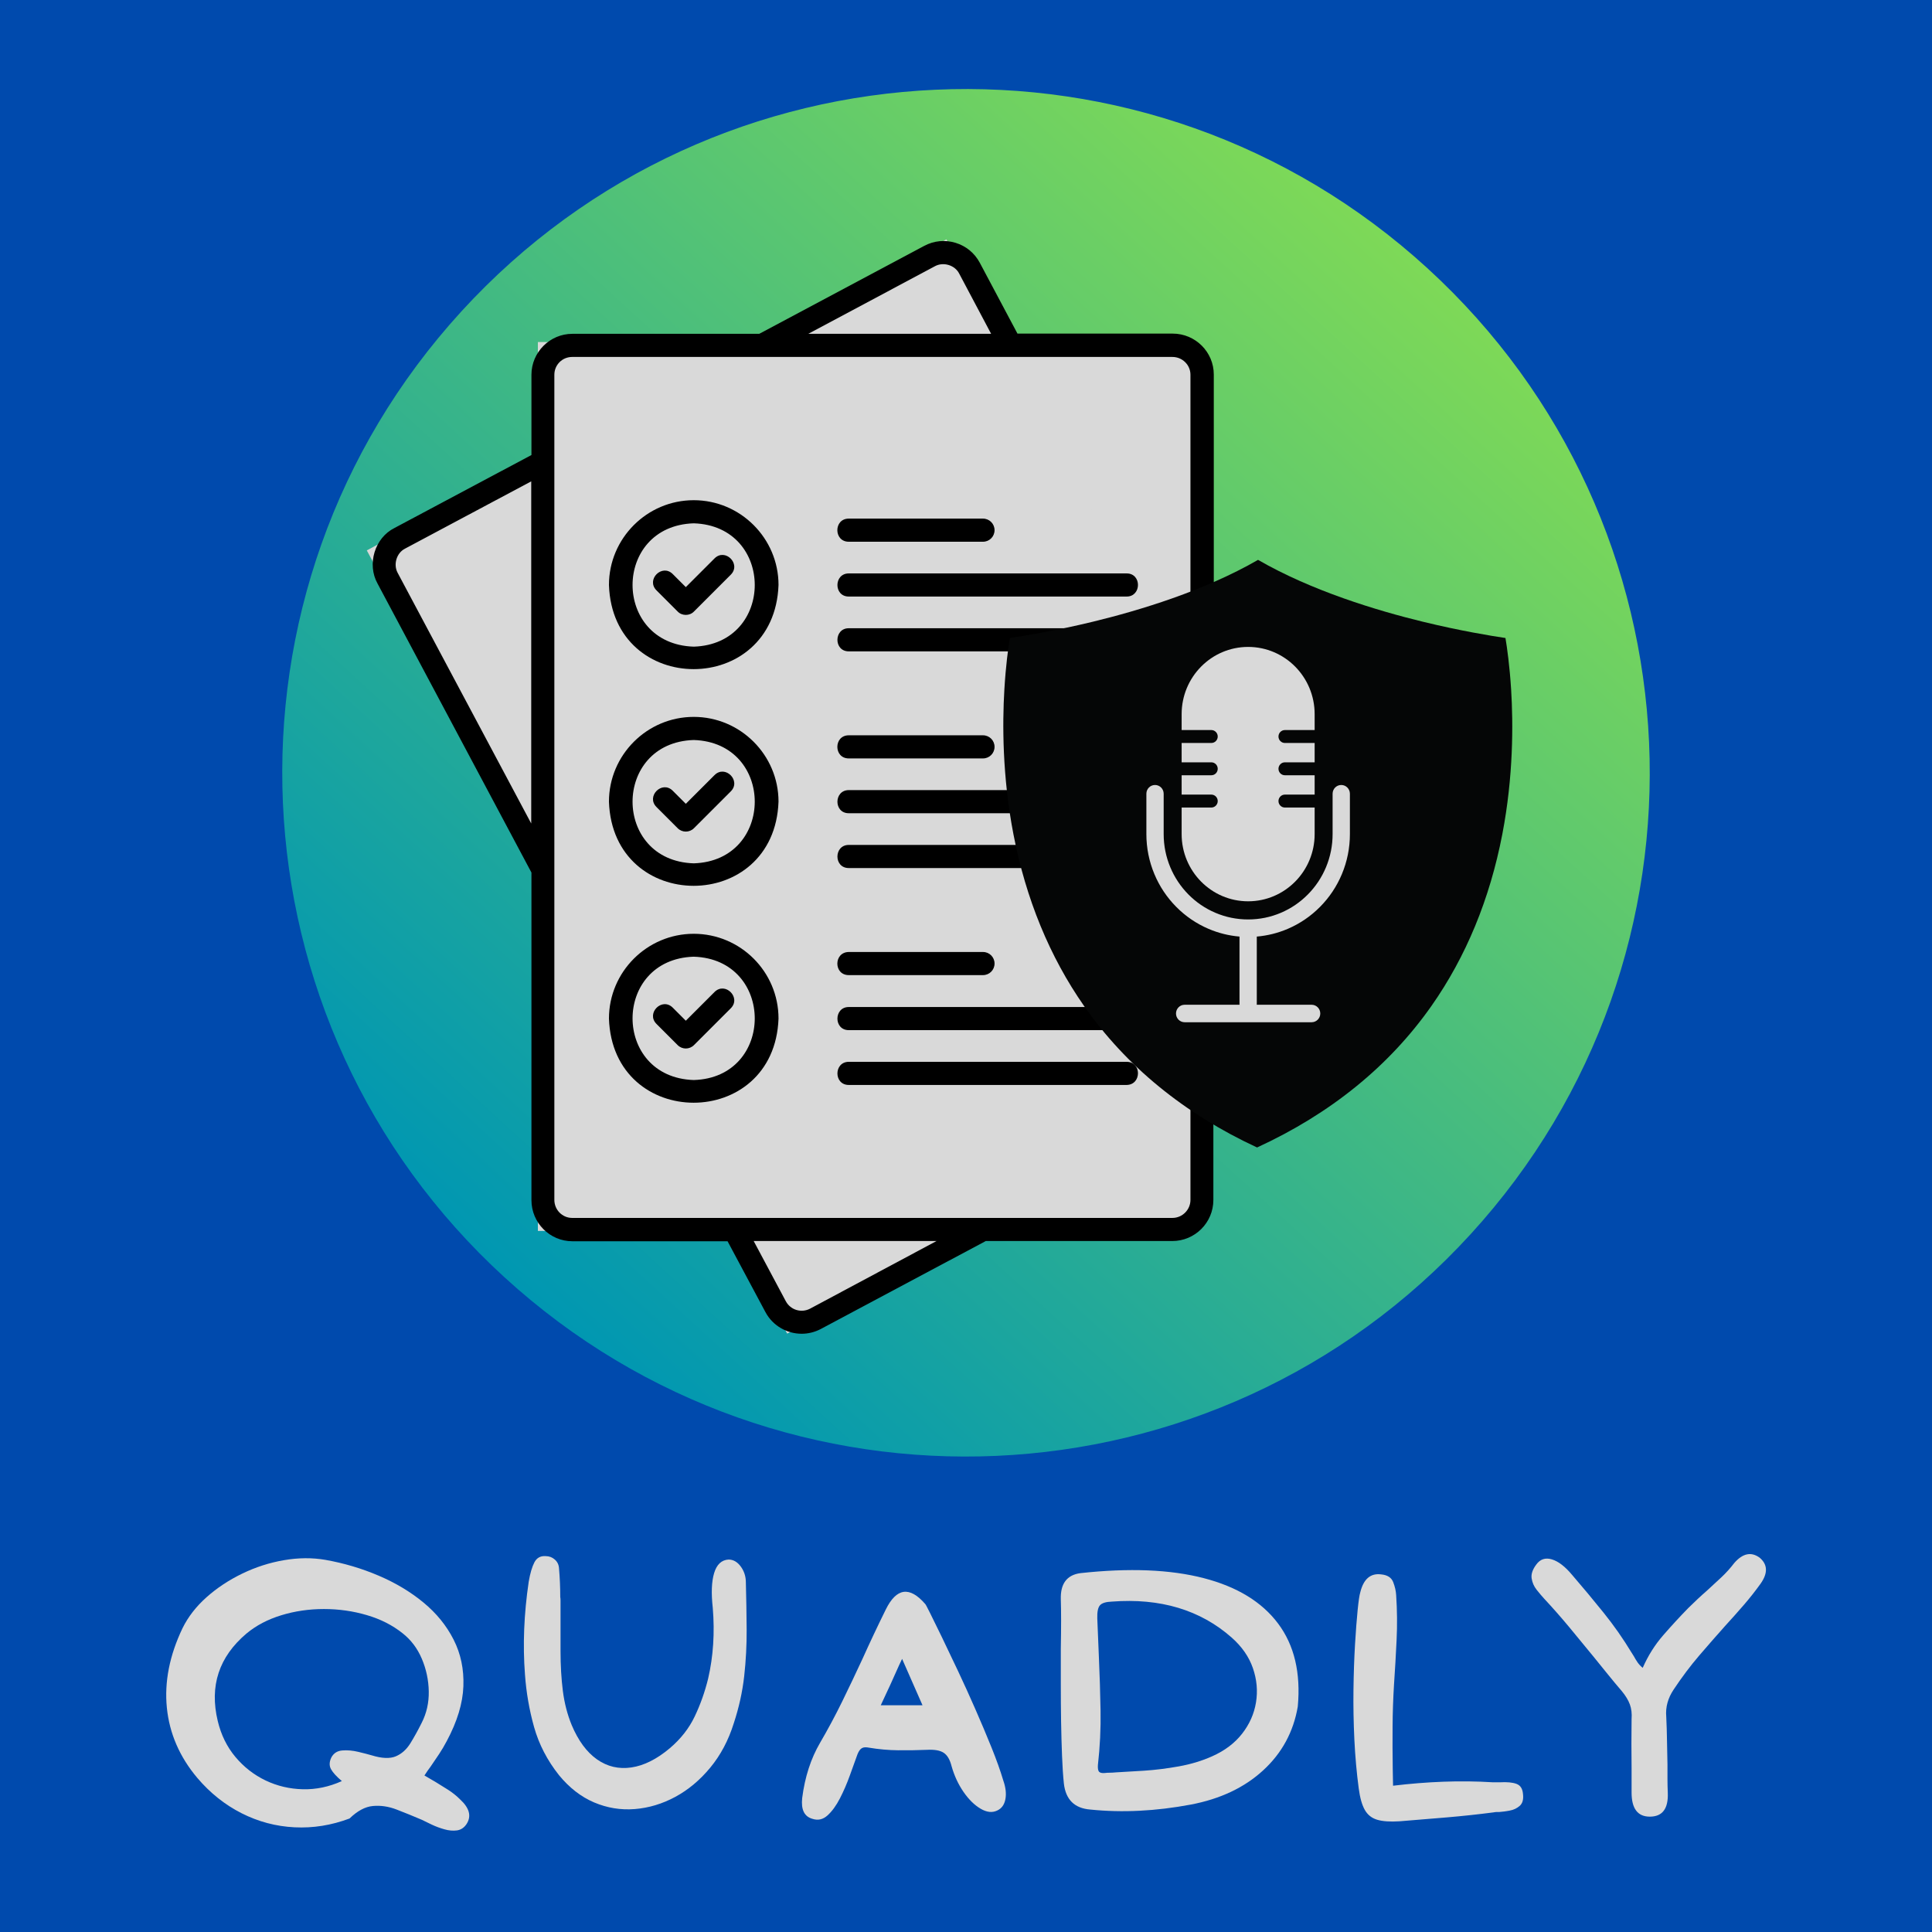
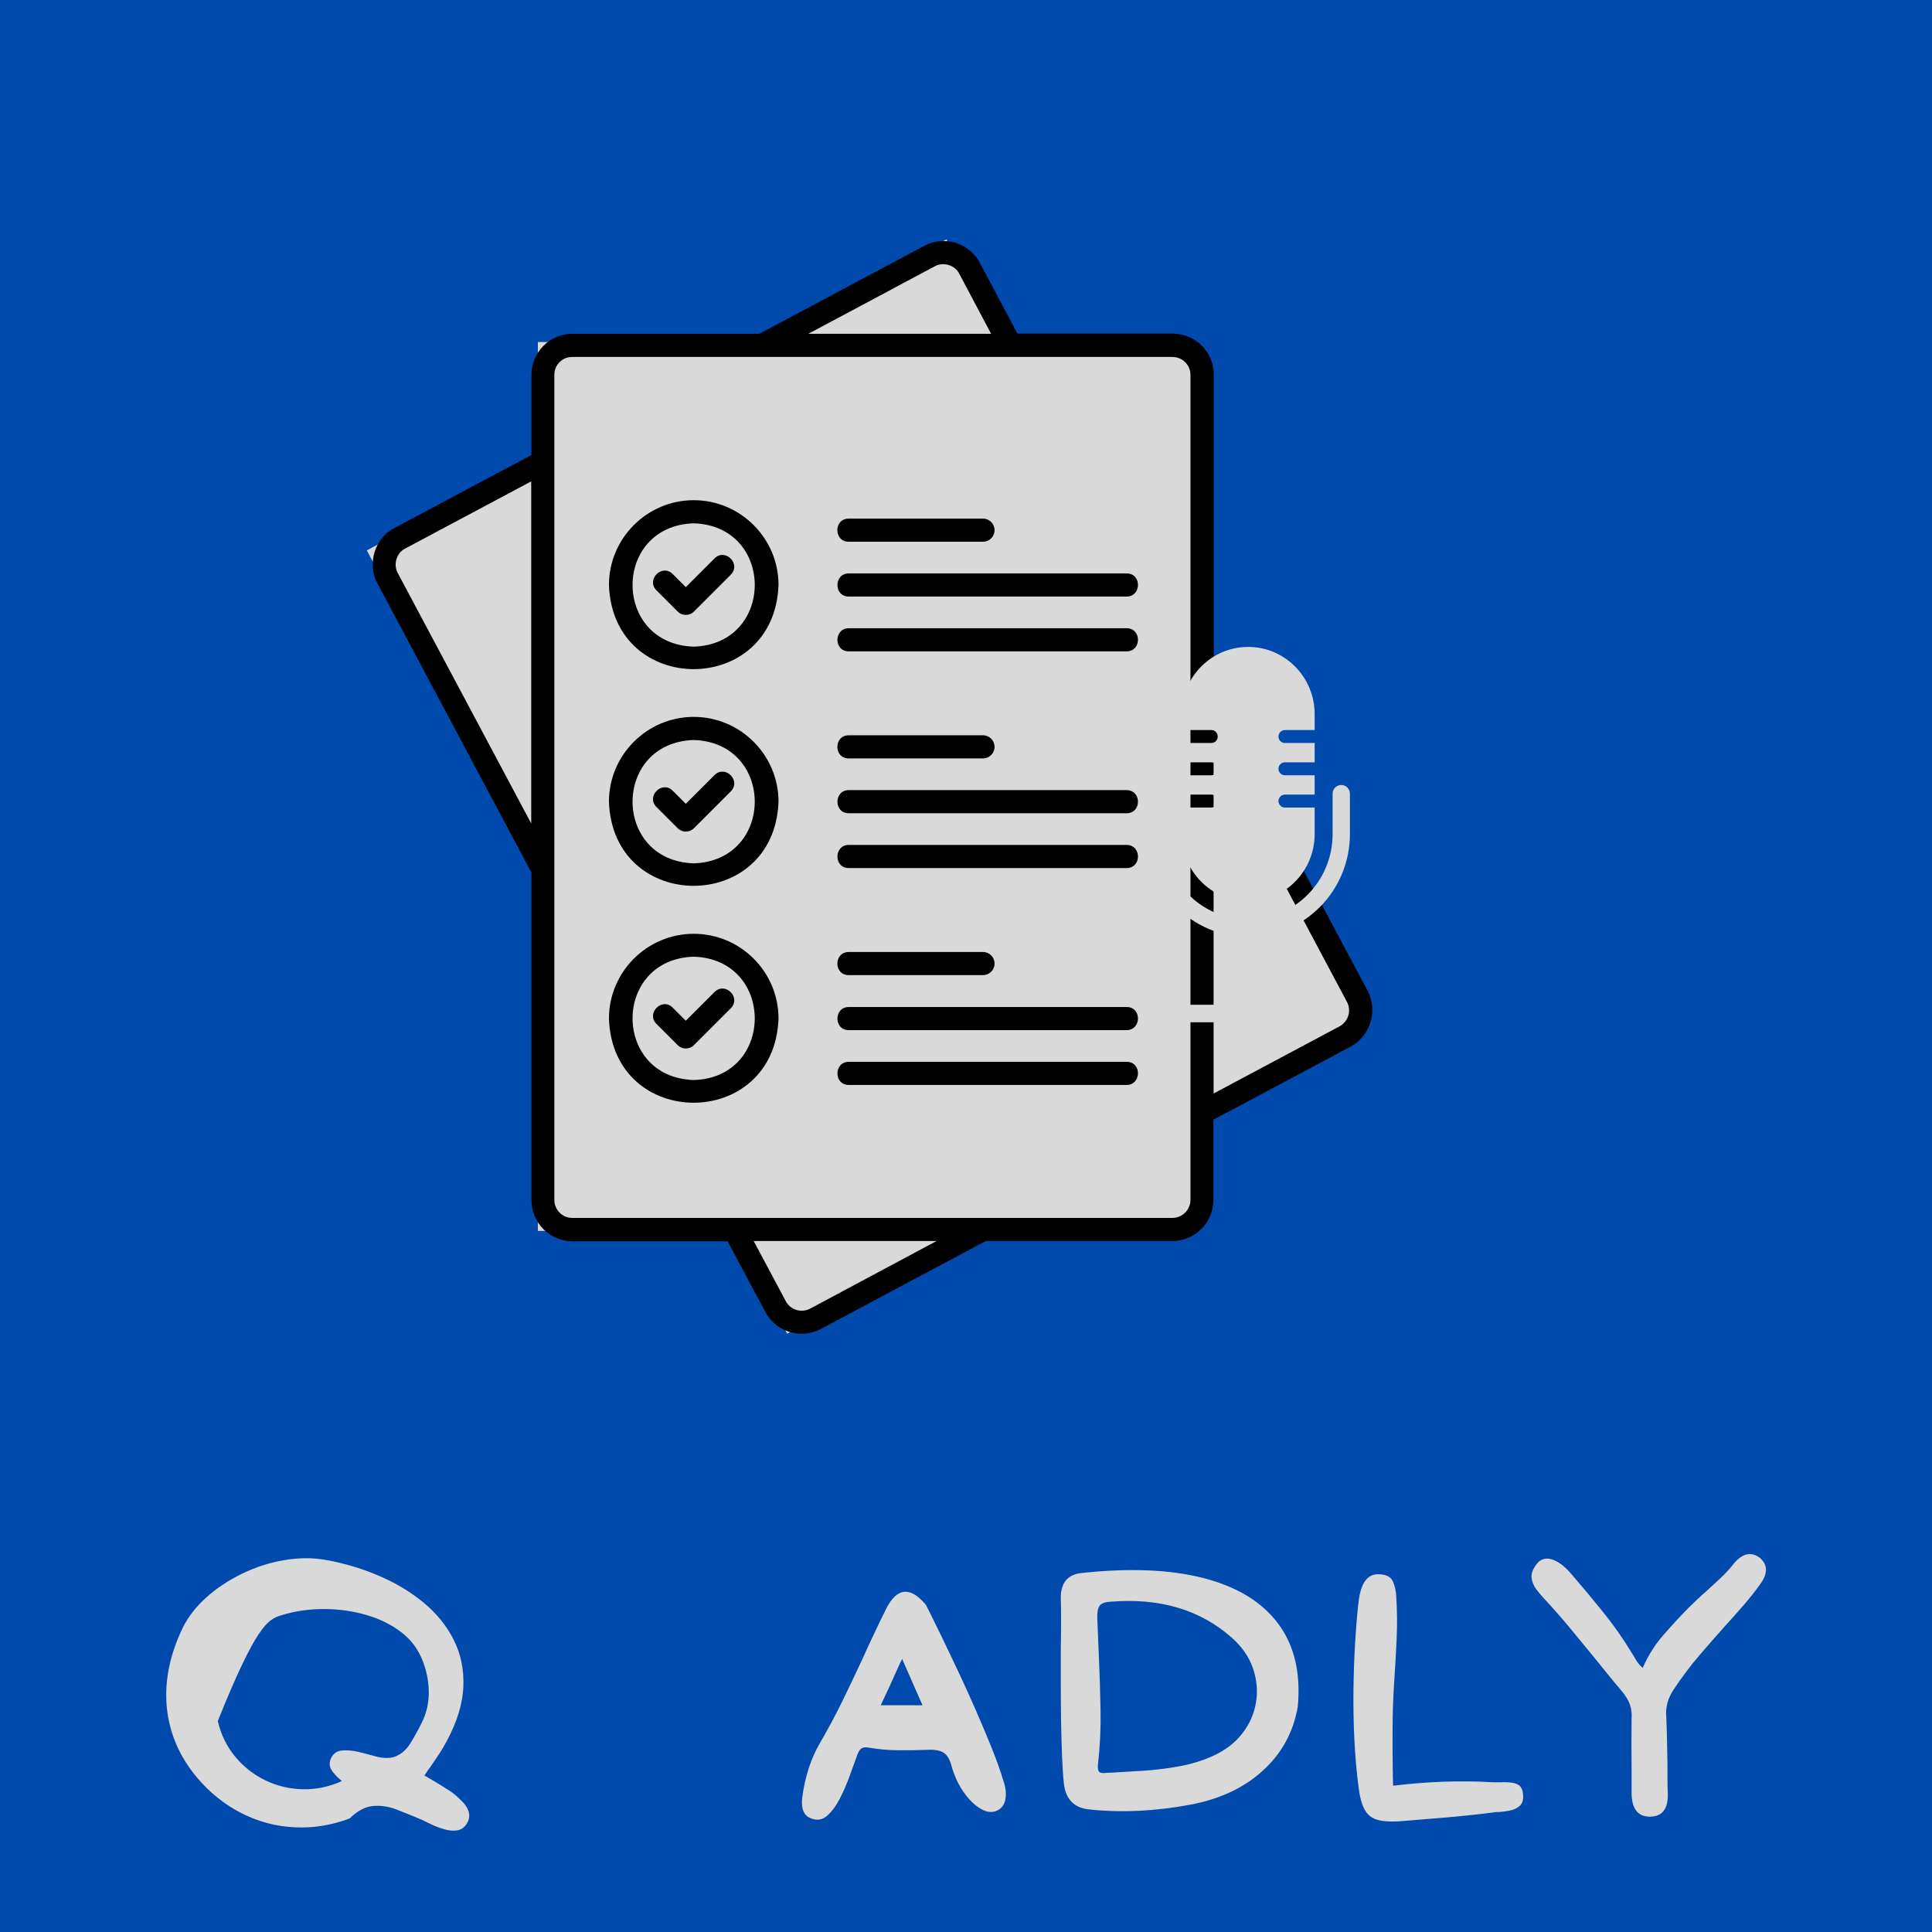
<svg xmlns="http://www.w3.org/2000/svg" width="1024" zoomAndPan="magnify" viewBox="0 0 768 768" height="1024" preserveAspectRatio="xMidYMid meet" version="1.0">
  <defs>
    <g />
    <clipPath id="e651c945af">
      <path d="M 112 35 L 656 35 L 656 580 L 112 580 Z M 112 35 " clip-rule="nonzero" />
    </clipPath>
    <clipPath id="e418ee8465">
      <path d="M 0 324.387 L 366.812 -76.801 L 768 290.008 L 401.188 691.199 Z M 0 324.387 " clip-rule="nonzero" />
    </clipPath>
    <clipPath id="c6df58fd7a">
      <path d="M 183.406 123.793 C 82.113 234.578 89.809 406.5 200.594 507.793 C 311.379 609.086 483.301 601.391 584.594 490.605 C 685.887 379.82 678.191 207.895 567.406 106.605 C 456.621 5.312 284.699 13.008 183.406 123.793 Z M 183.406 123.793 " clip-rule="nonzero" />
    </clipPath>
    <clipPath id="f9ffc07520">
      <path d="M 0 0 L 544 0 L 544 545 L 0 545 Z M 0 0 " clip-rule="nonzero" />
    </clipPath>
    <clipPath id="2c8bfdcbbc">
      <path d="M -112 289.387 L 254.812 -111.801 L 656 255.008 L 289.188 656.199 Z M -112 289.387 " clip-rule="nonzero" />
    </clipPath>
    <clipPath id="b6358735a8">
-       <path d="M 71.406 88.793 C -29.887 199.578 -22.191 371.5 88.594 472.793 C 199.379 574.086 371.301 566.391 472.594 455.605 C 573.887 344.82 566.191 172.895 455.406 71.605 C 344.621 -29.688 172.699 -21.992 71.406 88.793 Z M 71.406 88.793 " clip-rule="nonzero" />
-     </clipPath>
+       </clipPath>
    <clipPath id="911a1b18a0">
      <path d="M -112 289.387 L 254.812 -111.801 L 656 255.008 L 289.188 656.199 Z M -112 289.387 " clip-rule="nonzero" />
    </clipPath>
    <clipPath id="89684d51e6">
      <path d="M -112 289.387 L 254.812 -111.801 L 656 255.008 L 289.188 656.199 Z M -112 289.387 " clip-rule="nonzero" />
    </clipPath>
    <linearGradient x1="-72.855" gradientTransform="matrix(1.433, -1.567, 1.567, 1.433, -111.999, 289.386)" y1="128" x2="328.855" gradientUnits="userSpaceOnUse" y2="128" id="950742a3cb">
      <stop stop-opacity="1" stop-color="rgb(0%, 59.219%, 69.8%)" offset="0" />
      <stop stop-opacity="1" stop-color="rgb(0%, 59.219%, 69.8%)" offset="0.125" />
      <stop stop-opacity="1" stop-color="rgb(0%, 59.219%, 69.8%)" offset="0.156" />
      <stop stop-opacity="1" stop-color="rgb(0%, 59.219%, 69.8%)" offset="0.172" />
      <stop stop-opacity="1" stop-color="rgb(0%, 59.219%, 69.8%)" offset="0.18" />
      <stop stop-opacity="1" stop-color="rgb(0.237%, 59.343%, 69.627%)" offset="0.184" />
      <stop stop-opacity="1" stop-color="rgb(0.475%, 59.468%, 69.455%)" offset="0.188" />
      <stop stop-opacity="1" stop-color="rgb(0.777%, 59.627%, 69.237%)" offset="0.191" />
      <stop stop-opacity="1" stop-color="rgb(1.08%, 59.785%, 69.019%)" offset="0.195" />
      <stop stop-opacity="1" stop-color="rgb(1.382%, 59.944%, 68.799%)" offset="0.199" />
      <stop stop-opacity="1" stop-color="rgb(1.686%, 60.103%, 68.581%)" offset="0.203" />
      <stop stop-opacity="1" stop-color="rgb(1.988%, 60.262%, 68.361%)" offset="0.207" />
      <stop stop-opacity="1" stop-color="rgb(2.292%, 60.42%, 68.143%)" offset="0.211" />
      <stop stop-opacity="1" stop-color="rgb(2.594%, 60.579%, 67.924%)" offset="0.215" />
      <stop stop-opacity="1" stop-color="rgb(2.898%, 60.738%, 67.706%)" offset="0.219" />
      <stop stop-opacity="1" stop-color="rgb(3.2%, 60.896%, 67.487%)" offset="0.223" />
      <stop stop-opacity="1" stop-color="rgb(3.503%, 61.055%, 67.268%)" offset="0.227" />
      <stop stop-opacity="1" stop-color="rgb(3.806%, 61.214%, 67.049%)" offset="0.23" />
      <stop stop-opacity="1" stop-color="rgb(4.109%, 61.372%, 66.83%)" offset="0.234" />
      <stop stop-opacity="1" stop-color="rgb(4.411%, 61.531%, 66.612%)" offset="0.238" />
      <stop stop-opacity="1" stop-color="rgb(4.715%, 61.69%, 66.394%)" offset="0.242" />
      <stop stop-opacity="1" stop-color="rgb(5.017%, 61.848%, 66.174%)" offset="0.246" />
      <stop stop-opacity="1" stop-color="rgb(5.321%, 62.007%, 65.956%)" offset="0.25" />
      <stop stop-opacity="1" stop-color="rgb(5.623%, 62.166%, 65.736%)" offset="0.254" />
      <stop stop-opacity="1" stop-color="rgb(5.927%, 62.325%, 65.518%)" offset="0.258" />
      <stop stop-opacity="1" stop-color="rgb(6.229%, 62.483%, 65.3%)" offset="0.262" />
      <stop stop-opacity="1" stop-color="rgb(6.532%, 62.642%, 65.082%)" offset="0.266" />
      <stop stop-opacity="1" stop-color="rgb(6.834%, 62.799%, 64.862%)" offset="0.27" />
      <stop stop-opacity="1" stop-color="rgb(7.138%, 62.958%, 64.644%)" offset="0.273" />
      <stop stop-opacity="1" stop-color="rgb(7.44%, 63.116%, 64.424%)" offset="0.277" />
      <stop stop-opacity="1" stop-color="rgb(7.744%, 63.275%, 64.206%)" offset="0.281" />
      <stop stop-opacity="1" stop-color="rgb(8.046%, 63.434%, 63.988%)" offset="0.285" />
      <stop stop-opacity="1" stop-color="rgb(8.35%, 63.593%, 63.77%)" offset="0.289" />
      <stop stop-opacity="1" stop-color="rgb(8.652%, 63.751%, 63.55%)" offset="0.293" />
      <stop stop-opacity="1" stop-color="rgb(8.955%, 63.91%, 63.332%)" offset="0.297" />
      <stop stop-opacity="1" stop-color="rgb(9.258%, 64.069%, 63.113%)" offset="0.301" />
      <stop stop-opacity="1" stop-color="rgb(9.561%, 64.227%, 62.895%)" offset="0.305" />
      <stop stop-opacity="1" stop-color="rgb(9.863%, 64.386%, 62.675%)" offset="0.309" />
      <stop stop-opacity="1" stop-color="rgb(10.167%, 64.545%, 62.457%)" offset="0.312" />
      <stop stop-opacity="1" stop-color="rgb(10.469%, 64.703%, 62.238%)" offset="0.316" />
      <stop stop-opacity="1" stop-color="rgb(10.773%, 64.862%, 62.019%)" offset="0.32" />
      <stop stop-opacity="1" stop-color="rgb(11.075%, 65.021%, 61.801%)" offset="0.324" />
      <stop stop-opacity="1" stop-color="rgb(11.378%, 65.179%, 61.583%)" offset="0.328" />
      <stop stop-opacity="1" stop-color="rgb(11.681%, 65.338%, 61.363%)" offset="0.332" />
      <stop stop-opacity="1" stop-color="rgb(11.984%, 65.497%, 61.145%)" offset="0.336" />
      <stop stop-opacity="1" stop-color="rgb(12.286%, 65.656%, 60.925%)" offset="0.34" />
      <stop stop-opacity="1" stop-color="rgb(12.59%, 65.814%, 60.707%)" offset="0.344" />
      <stop stop-opacity="1" stop-color="rgb(12.892%, 65.973%, 60.489%)" offset="0.348" />
      <stop stop-opacity="1" stop-color="rgb(13.196%, 66.132%, 60.271%)" offset="0.352" />
      <stop stop-opacity="1" stop-color="rgb(13.498%, 66.29%, 60.051%)" offset="0.355" />
      <stop stop-opacity="1" stop-color="rgb(13.802%, 66.449%, 59.833%)" offset="0.359" />
      <stop stop-opacity="1" stop-color="rgb(14.104%, 66.608%, 59.613%)" offset="0.363" />
      <stop stop-opacity="1" stop-color="rgb(14.407%, 66.766%, 59.395%)" offset="0.367" />
      <stop stop-opacity="1" stop-color="rgb(14.709%, 66.924%, 59.177%)" offset="0.371" />
      <stop stop-opacity="1" stop-color="rgb(15.013%, 67.082%, 58.958%)" offset="0.375" />
      <stop stop-opacity="1" stop-color="rgb(15.315%, 67.241%, 58.739%)" offset="0.379" />
      <stop stop-opacity="1" stop-color="rgb(15.619%, 67.4%, 58.521%)" offset="0.383" />
      <stop stop-opacity="1" stop-color="rgb(15.921%, 67.558%, 58.301%)" offset="0.387" />
      <stop stop-opacity="1" stop-color="rgb(16.225%, 67.717%, 58.083%)" offset="0.391" />
      <stop stop-opacity="1" stop-color="rgb(16.527%, 67.876%, 57.864%)" offset="0.395" />
      <stop stop-opacity="1" stop-color="rgb(16.83%, 68.034%, 57.646%)" offset="0.398" />
      <stop stop-opacity="1" stop-color="rgb(17.133%, 68.193%, 57.426%)" offset="0.402" />
      <stop stop-opacity="1" stop-color="rgb(17.436%, 68.352%, 57.208%)" offset="0.406" />
      <stop stop-opacity="1" stop-color="rgb(17.738%, 68.51%, 56.989%)" offset="0.41" />
      <stop stop-opacity="1" stop-color="rgb(18.04%, 68.669%, 56.77%)" offset="0.414" />
      <stop stop-opacity="1" stop-color="rgb(18.343%, 68.828%, 56.552%)" offset="0.418" />
      <stop stop-opacity="1" stop-color="rgb(18.646%, 68.987%, 56.334%)" offset="0.422" />
      <stop stop-opacity="1" stop-color="rgb(18.948%, 69.145%, 56.114%)" offset="0.426" />
      <stop stop-opacity="1" stop-color="rgb(19.252%, 69.304%, 55.896%)" offset="0.43" />
      <stop stop-opacity="1" stop-color="rgb(19.554%, 69.463%, 55.676%)" offset="0.434" />
      <stop stop-opacity="1" stop-color="rgb(19.858%, 69.621%, 55.458%)" offset="0.438" />
      <stop stop-opacity="1" stop-color="rgb(20.16%, 69.78%, 55.24%)" offset="0.441" />
      <stop stop-opacity="1" stop-color="rgb(20.464%, 69.939%, 55.022%)" offset="0.445" />
      <stop stop-opacity="1" stop-color="rgb(20.766%, 70.097%, 54.802%)" offset="0.449" />
      <stop stop-opacity="1" stop-color="rgb(21.069%, 70.256%, 54.584%)" offset="0.453" />
      <stop stop-opacity="1" stop-color="rgb(21.371%, 70.415%, 54.364%)" offset="0.457" />
      <stop stop-opacity="1" stop-color="rgb(21.675%, 70.573%, 54.146%)" offset="0.461" />
      <stop stop-opacity="1" stop-color="rgb(21.977%, 70.732%, 53.928%)" offset="0.465" />
      <stop stop-opacity="1" stop-color="rgb(22.281%, 70.891%, 53.709%)" offset="0.469" />
      <stop stop-opacity="1" stop-color="rgb(22.583%, 71.049%, 53.49%)" offset="0.473" />
      <stop stop-opacity="1" stop-color="rgb(22.887%, 71.208%, 53.271%)" offset="0.477" />
      <stop stop-opacity="1" stop-color="rgb(23.189%, 71.365%, 53.052%)" offset="0.48" />
      <stop stop-opacity="1" stop-color="rgb(23.492%, 71.524%, 52.834%)" offset="0.484" />
      <stop stop-opacity="1" stop-color="rgb(23.795%, 71.683%, 52.615%)" offset="0.488" />
      <stop stop-opacity="1" stop-color="rgb(24.098%, 71.841%, 52.397%)" offset="0.492" />
      <stop stop-opacity="1" stop-color="rgb(24.4%, 72%, 52.177%)" offset="0.496" />
      <stop stop-opacity="1" stop-color="rgb(24.704%, 72.159%, 51.959%)" offset="0.5" />
      <stop stop-opacity="1" stop-color="rgb(25.006%, 72.318%, 51.74%)" offset="0.504" />
      <stop stop-opacity="1" stop-color="rgb(25.31%, 72.476%, 51.521%)" offset="0.508" />
      <stop stop-opacity="1" stop-color="rgb(25.612%, 72.635%, 51.303%)" offset="0.512" />
      <stop stop-opacity="1" stop-color="rgb(25.916%, 72.794%, 51.085%)" offset="0.516" />
      <stop stop-opacity="1" stop-color="rgb(26.218%, 72.952%, 50.865%)" offset="0.52" />
      <stop stop-opacity="1" stop-color="rgb(26.521%, 73.111%, 50.647%)" offset="0.523" />
      <stop stop-opacity="1" stop-color="rgb(26.823%, 73.27%, 50.427%)" offset="0.527" />
      <stop stop-opacity="1" stop-color="rgb(27.127%, 73.428%, 50.209%)" offset="0.531" />
      <stop stop-opacity="1" stop-color="rgb(27.429%, 73.587%, 49.991%)" offset="0.535" />
      <stop stop-opacity="1" stop-color="rgb(27.733%, 73.746%, 49.773%)" offset="0.539" />
      <stop stop-opacity="1" stop-color="rgb(28.035%, 73.904%, 49.553%)" offset="0.543" />
      <stop stop-opacity="1" stop-color="rgb(28.339%, 74.063%, 49.335%)" offset="0.547" />
      <stop stop-opacity="1" stop-color="rgb(28.641%, 74.222%, 49.115%)" offset="0.551" />
      <stop stop-opacity="1" stop-color="rgb(28.944%, 74.38%, 48.897%)" offset="0.555" />
      <stop stop-opacity="1" stop-color="rgb(29.247%, 74.539%, 48.679%)" offset="0.559" />
      <stop stop-opacity="1" stop-color="rgb(29.55%, 74.698%, 48.46%)" offset="0.562" />
      <stop stop-opacity="1" stop-color="rgb(29.852%, 74.857%, 48.241%)" offset="0.566" />
      <stop stop-opacity="1" stop-color="rgb(30.156%, 75.015%, 48.022%)" offset="0.57" />
      <stop stop-opacity="1" stop-color="rgb(30.458%, 75.174%, 47.803%)" offset="0.574" />
      <stop stop-opacity="1" stop-color="rgb(30.762%, 75.333%, 47.585%)" offset="0.578" />
      <stop stop-opacity="1" stop-color="rgb(31.064%, 75.49%, 47.366%)" offset="0.582" />
      <stop stop-opacity="1" stop-color="rgb(31.367%, 75.648%, 47.148%)" offset="0.586" />
      <stop stop-opacity="1" stop-color="rgb(31.67%, 75.807%, 46.928%)" offset="0.59" />
      <stop stop-opacity="1" stop-color="rgb(31.973%, 75.966%, 46.71%)" offset="0.594" />
      <stop stop-opacity="1" stop-color="rgb(32.275%, 76.125%, 46.49%)" offset="0.598" />
      <stop stop-opacity="1" stop-color="rgb(32.579%, 76.283%, 46.272%)" offset="0.602" />
      <stop stop-opacity="1" stop-color="rgb(32.881%, 76.442%, 46.054%)" offset="0.605" />
      <stop stop-opacity="1" stop-color="rgb(33.185%, 76.601%, 45.836%)" offset="0.609" />
      <stop stop-opacity="1" stop-color="rgb(33.487%, 76.759%, 45.616%)" offset="0.613" />
      <stop stop-opacity="1" stop-color="rgb(33.791%, 76.918%, 45.398%)" offset="0.617" />
      <stop stop-opacity="1" stop-color="rgb(34.093%, 77.077%, 45.178%)" offset="0.621" />
      <stop stop-opacity="1" stop-color="rgb(34.396%, 77.235%, 44.96%)" offset="0.625" />
      <stop stop-opacity="1" stop-color="rgb(34.698%, 77.394%, 44.742%)" offset="0.629" />
      <stop stop-opacity="1" stop-color="rgb(35.002%, 77.553%, 44.524%)" offset="0.633" />
      <stop stop-opacity="1" stop-color="rgb(35.304%, 77.711%, 44.304%)" offset="0.637" />
      <stop stop-opacity="1" stop-color="rgb(35.608%, 77.87%, 44.086%)" offset="0.641" />
      <stop stop-opacity="1" stop-color="rgb(35.91%, 78.029%, 43.866%)" offset="0.645" />
      <stop stop-opacity="1" stop-color="rgb(36.214%, 78.188%, 43.648%)" offset="0.648" />
      <stop stop-opacity="1" stop-color="rgb(36.516%, 78.346%, 43.43%)" offset="0.652" />
      <stop stop-opacity="1" stop-color="rgb(36.819%, 78.505%, 43.211%)" offset="0.656" />
      <stop stop-opacity="1" stop-color="rgb(37.122%, 78.664%, 42.992%)" offset="0.66" />
      <stop stop-opacity="1" stop-color="rgb(37.425%, 78.822%, 42.773%)" offset="0.664" />
      <stop stop-opacity="1" stop-color="rgb(37.727%, 78.981%, 42.554%)" offset="0.668" />
      <stop stop-opacity="1" stop-color="rgb(38.031%, 79.14%, 42.336%)" offset="0.672" />
      <stop stop-opacity="1" stop-color="rgb(38.333%, 79.298%, 42.117%)" offset="0.676" />
      <stop stop-opacity="1" stop-color="rgb(38.635%, 79.457%, 41.899%)" offset="0.68" />
      <stop stop-opacity="1" stop-color="rgb(38.937%, 79.614%, 41.679%)" offset="0.684" />
      <stop stop-opacity="1" stop-color="rgb(39.241%, 79.773%, 41.461%)" offset="0.688" />
      <stop stop-opacity="1" stop-color="rgb(39.543%, 79.932%, 41.241%)" offset="0.691" />
      <stop stop-opacity="1" stop-color="rgb(39.847%, 80.09%, 41.023%)" offset="0.695" />
      <stop stop-opacity="1" stop-color="rgb(40.149%, 80.249%, 40.805%)" offset="0.699" />
      <stop stop-opacity="1" stop-color="rgb(40.453%, 80.408%, 40.587%)" offset="0.703" />
      <stop stop-opacity="1" stop-color="rgb(40.755%, 80.566%, 40.367%)" offset="0.707" />
      <stop stop-opacity="1" stop-color="rgb(41.058%, 80.725%, 40.149%)" offset="0.711" />
      <stop stop-opacity="1" stop-color="rgb(41.36%, 80.884%, 39.931%)" offset="0.715" />
      <stop stop-opacity="1" stop-color="rgb(41.664%, 81.042%, 39.713%)" offset="0.719" />
      <stop stop-opacity="1" stop-color="rgb(41.966%, 81.201%, 39.493%)" offset="0.723" />
      <stop stop-opacity="1" stop-color="rgb(42.27%, 81.36%, 39.275%)" offset="0.727" />
      <stop stop-opacity="1" stop-color="rgb(42.572%, 81.519%, 39.055%)" offset="0.73" />
      <stop stop-opacity="1" stop-color="rgb(42.876%, 81.677%, 38.837%)" offset="0.734" />
      <stop stop-opacity="1" stop-color="rgb(43.178%, 81.836%, 38.618%)" offset="0.738" />
      <stop stop-opacity="1" stop-color="rgb(43.481%, 81.995%, 38.4%)" offset="0.742" />
      <stop stop-opacity="1" stop-color="rgb(43.784%, 82.153%, 38.181%)" offset="0.746" />
      <stop stop-opacity="1" stop-color="rgb(44.087%, 82.312%, 37.962%)" offset="0.75" />
      <stop stop-opacity="1" stop-color="rgb(44.389%, 82.471%, 37.743%)" offset="0.754" />
      <stop stop-opacity="1" stop-color="rgb(44.693%, 82.629%, 37.524%)" offset="0.758" />
      <stop stop-opacity="1" stop-color="rgb(44.995%, 82.788%, 37.306%)" offset="0.762" />
      <stop stop-opacity="1" stop-color="rgb(45.299%, 82.947%, 37.088%)" offset="0.766" />
      <stop stop-opacity="1" stop-color="rgb(45.601%, 83.105%, 36.868%)" offset="0.77" />
      <stop stop-opacity="1" stop-color="rgb(45.905%, 83.264%, 36.65%)" offset="0.773" />
      <stop stop-opacity="1" stop-color="rgb(46.207%, 83.423%, 36.43%)" offset="0.777" />
      <stop stop-opacity="1" stop-color="rgb(46.51%, 83.582%, 36.212%)" offset="0.781" />
      <stop stop-opacity="1" stop-color="rgb(46.812%, 83.74%, 35.994%)" offset="0.785" />
      <stop stop-opacity="1" stop-color="rgb(47.116%, 83.899%, 35.776%)" offset="0.789" />
      <stop stop-opacity="1" stop-color="rgb(47.418%, 84.056%, 35.556%)" offset="0.793" />
      <stop stop-opacity="1" stop-color="rgb(47.722%, 84.215%, 35.338%)" offset="0.797" />
      <stop stop-opacity="1" stop-color="rgb(48.024%, 84.373%, 35.118%)" offset="0.801" />
      <stop stop-opacity="1" stop-color="rgb(48.328%, 84.532%, 34.9%)" offset="0.805" />
      <stop stop-opacity="1" stop-color="rgb(48.63%, 84.691%, 34.682%)" offset="0.809" />
      <stop stop-opacity="1" stop-color="rgb(48.933%, 84.85%, 34.464%)" offset="0.812" />
      <stop stop-opacity="1" stop-color="rgb(49.171%, 84.975%, 34.291%)" offset="0.816" />
      <stop stop-opacity="1" stop-color="rgb(49.409%, 85.1%, 34.119%)" offset="0.82" />
      <stop stop-opacity="1" stop-color="rgb(49.409%, 85.1%, 34.119%)" offset="0.828" />
      <stop stop-opacity="1" stop-color="rgb(49.409%, 85.1%, 34.119%)" offset="0.844" />
      <stop stop-opacity="1" stop-color="rgb(49.409%, 85.1%, 34.119%)" offset="0.875" />
      <stop stop-opacity="1" stop-color="rgb(49.409%, 85.1%, 34.119%)" offset="1" />
    </linearGradient>
    <clipPath id="47b19b4261">
      <rect x="0" width="544" y="0" height="545" />
    </clipPath>
    <clipPath id="592956bba1">
      <path d="M 68.816 40.961 L 330.309 40.961 L 330.309 394.309 L 68.816 394.309 Z M 68.816 40.961 " clip-rule="nonzero" />
    </clipPath>
    <clipPath id="dd2ad99811">
      <path d="M 0.816 0.961 L 262.309 0.961 L 262.309 354.309 L 0.816 354.309 Z M 0.816 0.961 " clip-rule="nonzero" />
    </clipPath>
    <clipPath id="fd4436b1e9">
      <rect x="0" width="263" y="0" height="355" />
    </clipPath>
    <clipPath id="041b58a2c5">
      <path d="M 0.68 0.039 L 399 0.039 L 399 435.398 L 0.68 435.398 Z M 0.68 0.039 " clip-rule="nonzero" />
    </clipPath>
    <clipPath id="15f963345a">
      <path d="M 0.809 123.793 L 231.211 0.133 L 398.316 311.469 L 167.914 435.133 Z M 0.809 123.793 " clip-rule="nonzero" />
    </clipPath>
    <clipPath id="b37bc7c7ae">
      <path d="M 0.68 0.039 L 398.359 0.039 L 398.359 435.16 L 0.68 435.16 Z M 0.68 0.039 " clip-rule="nonzero" />
    </clipPath>
    <clipPath id="b53431777d">
      <path d="M 0.809 123.793 L 231.211 0.133 L 398.316 311.469 L 167.914 435.133 Z M 0.809 123.793 " clip-rule="nonzero" />
    </clipPath>
    <clipPath id="f56456eaef">
      <rect x="0" width="399" y="0" height="436" />
    </clipPath>
    <clipPath id="294d7061ab">
      <path d="M 3 0.133 L 401 0.133 L 401 435.305 L 3 435.305 Z M 3 0.133 " clip-rule="nonzero" />
    </clipPath>
    <clipPath id="96336fab92">
      <rect x="0" width="403" y="0" height="436" />
    </clipPath>
    <clipPath id="428e1df5e9">
-       <path d="M 0.402 0.496 L 203.598 0.496 L 203.598 234.219 L 0.402 234.219 Z M 0.402 0.496 " clip-rule="nonzero" />
-     </clipPath>
+       </clipPath>
    <clipPath id="b006672d63">
      <path d="M 57.703 90 L 138.605 90 L 138.605 184.355 L 57.703 184.355 Z M 57.703 90 " clip-rule="nonzero" />
    </clipPath>
    <clipPath id="7691b9b6b2">
      <rect x="0" width="204" y="0" height="236" />
    </clipPath>
  </defs>
  <rect x="-76.8" width="921.6" fill="#ffffff" y="-76.8" height="921.6" fill-opacity="1" />
  <rect x="-76.8" width="921.6" fill="#004aad" y="-76.8" height="921.6" fill-opacity="1" />
  <g clip-path="url(#e651c945af)">
    <g clip-path="url(#e418ee8465)">
      <g clip-path="url(#c6df58fd7a)">
        <g transform="matrix(1, 0, 0, 1, 112, 35)">
          <g clip-path="url(#47b19b4261)">
            <g clip-path="url(#f9ffc07520)">
              <g clip-path="url(#2c8bfdcbbc)">
                <g clip-path="url(#b6358735a8)">
                  <g clip-path="url(#911a1b18a0)">
                    <g clip-path="url(#89684d51e6)">
                      <path fill="url(#950742a3cb)" d="M -330.566 299.168 L 298.973 874.762 L 874.566 245.227 L 245.031 -330.367 Z M -330.566 299.168 " fill-rule="nonzero" />
                    </g>
                  </g>
                </g>
              </g>
            </g>
          </g>
        </g>
      </g>
    </g>
  </g>
  <g transform="matrix(1, 0, 0, 1, 145, 95)">
    <g clip-path="url(#96336fab92)">
      <g clip-path="url(#592956bba1)">
        <g transform="matrix(1, 0, 0, 1, 68, 40)">
          <g clip-path="url(#fd4436b1e9)">
            <g clip-path="url(#dd2ad99811)">
              <path fill="#d9d9d9" d="M 0.816 0.961 L 262.309 0.961 L 262.309 354.383 L 0.816 354.383 Z M 0.816 0.961 " fill-opacity="1" fill-rule="nonzero" />
            </g>
          </g>
        </g>
      </g>
      <g clip-path="url(#041b58a2c5)">
        <g clip-path="url(#15f963345a)">
          <g transform="matrix(1, 0, 0, 1, 0, -0)">
            <g clip-path="url(#f56456eaef)">
              <g clip-path="url(#b37bc7c7ae)">
                <g clip-path="url(#b53431777d)">
                  <path fill="#d9d9d9" d="M 0.809 123.793 L 231.211 0.133 L 398.352 311.535 L 167.949 435.199 Z M 0.809 123.793 " fill-opacity="1" fill-rule="nonzero" />
                </g>
              </g>
            </g>
          </g>
        </g>
      </g>
      <g clip-path="url(#294d7061ab)">
        <path fill="#000000" d="M 145.496 305.812 L 130.855 320.453 C 129.066 322.242 126.176 322.242 124.387 320.453 L 115.961 312.027 C 111.707 307.77 118.176 301.301 122.43 305.559 L 127.621 310.75 L 139.027 299.344 C 143.281 295.09 149.75 301.559 145.496 305.812 Z M 302.863 132.945 L 192.391 132.945 C 186.434 132.945 186.348 142.137 192.391 142.137 L 302.863 142.137 C 308.82 142.137 308.902 132.945 302.863 132.945 Z M 139.027 213.121 L 127.621 224.527 L 122.43 219.336 C 118.176 215.082 111.707 221.551 115.961 225.805 L 124.387 234.23 C 126.176 236.02 129.066 236.02 130.855 234.23 L 145.496 219.59 C 149.75 215.336 143.281 208.867 139.027 213.121 Z M 302.863 240.871 L 192.391 240.871 C 186.434 240.871 186.348 250.062 192.391 250.062 L 302.863 250.062 C 308.82 250.062 308.902 240.957 302.863 240.871 Z M 391.887 321.051 C 391.887 321.051 337.332 350.16 337.332 350.074 L 337.332 381.992 C 337.332 391.016 330.012 398.332 320.988 398.332 L 246.859 398.332 L 181.242 433.316 C 178.773 434.594 176.219 435.188 173.664 435.188 C 167.879 435.188 162.176 432.039 159.281 426.594 L 144.219 398.418 L 82.512 398.418 C 73.578 398.418 66.258 391.098 66.258 382.078 L 66.258 251.852 L 5.062 136.945 C 0.809 129.285 3.957 118.816 11.789 114.898 L 66.258 85.875 L 66.258 53.957 C 66.258 45.02 73.578 37.699 82.512 37.699 L 156.812 37.699 L 222.434 2.719 C 226.262 0.676 230.688 0.25 234.859 1.527 C 239.031 2.805 242.434 5.613 244.477 9.441 L 259.457 37.613 L 321.16 37.613 C 330.184 37.613 337.5 44.934 337.5 53.871 L 337.5 184.098 L 398.695 298.918 C 402.781 306.836 399.801 316.707 391.887 321.051 Z M 66.172 96.344 L 16.043 123.07 C 12.637 124.773 11.277 129.371 13.062 132.688 L 66.172 232.359 Z M 176.305 37.699 L 248.988 37.699 L 236.305 13.781 C 234.605 10.379 230.008 9.016 226.688 10.805 Z M 227.285 398.332 L 154.602 398.332 L 167.367 422.25 C 169.238 425.742 173.496 427.02 176.984 425.23 Z M 328.223 53.957 C 328.223 50.043 324.988 46.895 321.074 46.895 L 82.43 46.895 C 78.512 46.895 75.363 50.043 75.363 53.957 L 75.363 381.992 C 75.363 385.906 78.512 389.141 82.43 389.141 L 321.074 389.141 C 324.988 389.141 328.223 385.906 328.223 381.992 Z M 390.438 303.262 L 337.414 203.676 L 337.414 339.691 L 387.547 312.965 C 390.949 311.09 392.312 306.75 390.438 303.262 Z M 192.391 120.348 L 245.754 120.348 C 248.305 120.348 250.348 118.305 250.348 115.75 C 250.348 113.199 248.305 111.156 245.754 111.156 L 192.391 111.156 C 186.348 111.156 186.348 120.348 192.391 120.348 Z M 192.391 206.484 L 245.754 206.484 C 248.305 206.484 250.348 204.441 250.348 201.887 C 250.348 199.336 248.305 197.293 245.754 197.293 L 192.391 197.293 C 186.348 197.293 186.348 206.484 192.391 206.484 Z M 164.473 309.898 C 162.855 354.5 98.598 354.5 97.066 309.898 C 97.066 291.344 112.215 276.195 130.77 276.195 C 149.324 276.195 164.473 291.258 164.473 309.898 Z M 130.77 285.301 C 98.344 286.32 98.344 333.305 130.77 334.328 C 163.113 333.391 163.113 286.32 130.77 285.301 Z M 164.473 137.539 C 162.855 182.141 98.598 182.141 97.066 137.539 C 97.066 118.984 112.215 103.836 130.77 103.836 C 149.324 103.836 164.473 118.984 164.473 137.539 Z M 130.77 113.027 C 98.344 114.047 98.344 161.031 130.77 162.055 C 163.113 161.031 163.113 114.047 130.77 113.027 Z M 302.863 327.094 L 192.391 327.094 C 186.434 327.094 186.348 336.285 192.391 336.285 L 302.863 336.285 C 308.82 336.199 308.902 327.094 302.863 327.094 Z M 192.391 292.621 L 245.754 292.621 C 248.305 292.621 250.348 290.578 250.348 288.023 C 250.348 285.473 248.305 283.43 245.754 283.43 L 192.391 283.43 C 186.348 283.512 186.348 292.621 192.391 292.621 Z M 302.863 305.305 L 192.391 305.305 C 186.434 305.305 186.348 314.496 192.391 314.496 L 302.863 314.496 C 308.82 314.41 308.902 305.305 302.863 305.305 Z M 302.863 154.734 L 192.391 154.734 C 186.434 154.734 186.348 163.926 192.391 163.926 L 302.863 163.926 C 308.82 163.926 308.902 154.734 302.863 154.734 Z M 164.473 223.676 C 162.855 268.277 98.598 268.277 97.066 223.676 C 97.066 205.121 112.215 189.973 130.77 189.973 C 149.324 189.973 164.473 205.121 164.473 223.676 Z M 130.77 199.164 C 98.344 200.184 98.344 247.168 130.77 248.191 C 163.113 247.168 163.113 200.184 130.77 199.164 Z M 302.863 219.082 L 192.391 219.082 C 186.434 219.082 186.348 228.273 192.391 228.273 L 302.863 228.273 C 308.82 228.273 308.902 219.168 302.863 219.082 Z M 139.027 126.984 L 127.621 138.391 L 122.43 133.199 C 118.176 128.945 111.707 135.414 115.961 139.668 L 124.387 148.094 C 126.09 149.883 129.152 149.883 130.855 148.094 L 145.496 133.453 C 149.75 129.199 143.281 122.73 139.027 126.984 Z M 139.027 126.984 " fill-opacity="1" fill-rule="nonzero" />
      </g>
    </g>
  </g>
  <g transform="matrix(1, 0, 0, 1, 398, 222)">
    <g clip-path="url(#7691b9b6b2)">
      <g clip-path="url(#428e1df5e9)">
        <path fill="#050606" d="M 202.699 52.117 C 202.109 42.695 201.102 35.555 200.445 31.617 C 194.676 30.766 182.508 28.77 167.621 25.148 C 149.312 20.695 123.402 12.863 102.09 0.555 C 80.797 12.852 54.82 20.684 36.465 25.133 C 21.613 28.734 9.242 30.758 3.426 31.613 C 2.789 35.52 1.809 42.602 1.25 52.098 C 0.441 65.652 0.418 86.641 4.859 109.641 C 9.824 135.371 19.27 158.336 32.922 177.887 C 49.625 201.801 72.758 220.715 101.707 234.141 C 130.906 220.715 154.223 201.793 171.023 177.875 C 184.758 158.328 194.234 135.371 199.188 109.641 C 203.621 86.641 203.539 65.668 202.699 52.117 " fill-opacity="1" fill-rule="nonzero" />
      </g>
      <path fill="#d9d9d9" d="M 110.215 70.777 C 110.215 72.195 111.355 73.348 112.754 73.348 L 124.594 73.348 L 124.594 81.035 L 112.754 81.035 C 112.055 81.035 111.422 81.324 110.961 81.789 C 110.5 82.254 110.215 82.895 110.215 83.605 C 110.215 85.027 111.355 86.176 112.754 86.176 L 124.594 86.176 L 124.594 93.867 L 112.754 93.867 C 112.055 93.867 111.422 94.156 110.961 94.617 C 110.5 95.086 110.215 95.727 110.215 96.438 C 110.215 97.855 111.355 99.008 112.754 99.008 L 124.594 99.008 L 124.594 109.555 C 124.594 124.316 112.754 136.281 98.156 136.281 C 83.555 136.281 71.719 124.316 71.719 109.555 L 71.719 99.008 L 83.527 99.008 C 84.93 99.008 86.066 97.855 86.066 96.438 C 86.066 95.727 85.785 95.086 85.324 94.617 C 84.863 94.156 84.227 93.867 83.527 93.867 L 71.719 93.867 L 71.719 86.176 L 83.527 86.176 C 84.93 86.176 86.066 85.027 86.066 83.605 C 86.066 82.895 85.785 82.254 85.324 81.789 C 84.863 81.324 84.227 81.035 83.527 81.035 L 71.719 81.035 L 71.719 73.348 L 83.527 73.348 C 84.93 73.348 86.066 72.195 86.066 70.777 C 86.066 69.359 84.93 68.207 83.527 68.207 L 71.719 68.207 L 71.719 61.891 C 71.719 47.125 83.555 35.16 98.156 35.16 C 105.457 35.16 112.066 38.156 116.852 42.988 C 121.633 47.824 124.594 54.508 124.594 61.891 L 124.594 68.207 L 112.754 68.207 C 111.355 68.207 110.215 69.359 110.215 70.777 " fill-opacity="1" fill-rule="nonzero" />
      <g clip-path="url(#b006672d63)">
        <path fill="#d9d9d9" d="M 135.172 90.043 C 133.27 90.043 131.73 91.602 131.73 93.516 L 131.73 109.555 C 131.73 114.133 130.844 118.582 129.09 122.77 C 127.398 126.812 124.98 130.441 121.898 133.559 C 118.816 136.672 115.227 139.117 111.23 140.828 C 107.086 142.602 102.684 143.496 98.152 143.496 C 93.625 143.496 89.227 142.602 85.086 140.828 C 81.082 139.117 77.492 136.672 74.414 133.559 C 71.332 130.441 68.914 126.812 67.223 122.77 C 65.469 118.582 64.578 114.133 64.578 109.555 L 64.578 93.516 C 64.578 91.602 63.039 90.043 61.141 90.043 C 59.242 90.043 57.703 91.602 57.703 93.516 L 57.703 109.555 C 57.703 115.07 58.777 120.426 60.891 125.477 C 62.926 130.348 65.84 134.719 69.555 138.473 C 73.262 142.223 77.586 145.168 82.406 147.23 C 86.348 148.914 90.473 149.941 94.719 150.301 L 94.719 177.035 C 94.719 177.16 94.727 177.285 94.738 177.406 L 72.914 177.406 C 71.016 177.406 69.477 178.965 69.477 180.883 C 69.477 182.801 71.016 184.355 72.914 184.355 L 123.398 184.355 C 125.293 184.355 126.832 182.801 126.832 180.883 C 126.832 178.965 125.293 177.406 123.398 177.406 L 101.57 177.406 C 101.586 177.285 101.594 177.16 101.594 177.035 L 101.594 150.301 C 105.84 149.941 109.969 148.914 113.906 147.23 C 118.723 145.168 123.047 142.223 126.758 138.473 C 130.469 134.719 133.383 130.348 135.422 125.477 C 137.531 120.426 138.605 115.07 138.605 109.555 L 138.605 93.516 C 138.605 91.602 137.066 90.043 135.172 90.043 " fill-opacity="1" fill-rule="nonzero" />
      </g>
    </g>
  </g>
  <g fill="#d9d9d9" fill-opacity="1">
    <g transform="translate(64.923, 718.085)">
      <g>
-         <path d="M 120.531 7.016 C 122.57 3.898 121.707 0.617 117.938 -2.828 C 116.539 -4.223 114.984 -5.473 113.266 -6.578 C 111.547 -7.68 109.863 -8.727 108.219 -9.719 C 106.664 -10.613 105.191 -11.473 103.797 -12.297 C 104.203 -12.953 104.609 -13.566 105.016 -14.141 C 105.43 -14.711 105.848 -15.285 106.266 -15.859 C 107.41 -17.504 108.535 -19.164 109.641 -20.844 C 110.742 -22.52 111.75 -24.223 112.656 -25.953 C 116.832 -33.742 119.039 -41.02 119.281 -47.781 C 119.531 -54.539 118.238 -60.707 115.406 -66.281 C 112.582 -71.863 108.586 -76.785 103.422 -81.047 C 98.266 -85.305 92.32 -88.867 85.594 -91.734 C 78.875 -94.609 71.82 -96.703 64.438 -98.016 C 59.195 -98.922 53.707 -98.879 47.969 -97.891 C 42.227 -96.91 36.691 -95.129 31.359 -92.547 C 26.023 -89.961 21.289 -86.828 17.156 -83.141 C 13.02 -79.453 9.844 -75.352 7.625 -70.844 C 2.457 -60.02 0.383 -49.484 1.406 -39.234 C 2.438 -28.984 6.477 -19.676 13.531 -11.312 C 18.613 -5.332 24.473 -0.66 31.109 2.703 C 37.754 6.066 44.766 7.93 52.141 8.297 C 59.523 8.672 66.82 7.504 74.031 4.797 C 77.145 1.766 80.238 0.109 83.312 -0.172 C 86.395 -0.461 89.535 0.004 92.734 1.234 C 95.93 2.461 99.25 3.812 102.688 5.281 C 103.676 5.781 104.988 6.414 106.625 7.188 C 108.27 7.969 109.973 8.602 111.734 9.094 C 113.492 9.594 115.148 9.738 116.703 9.531 C 118.266 9.32 119.539 8.484 120.531 7.016 Z M 70.969 -10.078 C 65.883 -7.785 60.719 -6.703 55.469 -6.828 C 50.219 -6.953 45.273 -8.117 40.641 -10.328 C 36.016 -12.547 32.02 -15.66 28.656 -19.672 C 25.289 -23.691 22.953 -28.445 21.641 -33.938 C 18.285 -47.875 22.098 -59.477 33.078 -68.75 C 36.93 -71.945 41.539 -74.363 46.906 -76 C 52.281 -77.645 57.922 -78.469 63.828 -78.469 C 69.734 -78.469 75.41 -77.664 80.859 -76.062 C 86.316 -74.469 91.051 -72.07 95.062 -68.875 C 98.426 -66.25 100.988 -62.863 102.75 -58.719 C 104.508 -54.582 105.43 -50.258 105.516 -45.75 C 105.598 -41.238 104.656 -37.055 102.688 -33.203 C 101.219 -30.254 99.723 -27.551 98.203 -25.094 C 96.68 -22.633 94.754 -20.91 92.422 -19.922 C 90.086 -18.941 86.91 -19.066 82.891 -20.297 C 81.492 -20.703 79.688 -21.172 77.469 -21.703 C 75.258 -22.234 73.148 -22.414 71.141 -22.25 C 69.141 -22.094 67.688 -21.156 66.781 -19.438 C 65.957 -17.707 65.914 -16.164 66.656 -14.812 C 67.395 -13.469 68.832 -11.891 70.969 -10.078 Z M 70.969 -10.078 " />
+         <path d="M 120.531 7.016 C 122.57 3.898 121.707 0.617 117.938 -2.828 C 116.539 -4.223 114.984 -5.473 113.266 -6.578 C 111.547 -7.68 109.863 -8.727 108.219 -9.719 C 106.664 -10.613 105.191 -11.473 103.797 -12.297 C 104.203 -12.953 104.609 -13.566 105.016 -14.141 C 105.43 -14.711 105.848 -15.285 106.266 -15.859 C 107.41 -17.504 108.535 -19.164 109.641 -20.844 C 110.742 -22.52 111.75 -24.223 112.656 -25.953 C 116.832 -33.742 119.039 -41.02 119.281 -47.781 C 119.531 -54.539 118.238 -60.707 115.406 -66.281 C 112.582 -71.863 108.586 -76.785 103.422 -81.047 C 98.266 -85.305 92.32 -88.867 85.594 -91.734 C 78.875 -94.609 71.82 -96.703 64.438 -98.016 C 59.195 -98.922 53.707 -98.879 47.969 -97.891 C 42.227 -96.91 36.691 -95.129 31.359 -92.547 C 26.023 -89.961 21.289 -86.828 17.156 -83.141 C 13.02 -79.453 9.844 -75.352 7.625 -70.844 C 2.457 -60.02 0.383 -49.484 1.406 -39.234 C 2.438 -28.984 6.477 -19.676 13.531 -11.312 C 18.613 -5.332 24.473 -0.66 31.109 2.703 C 37.754 6.066 44.766 7.93 52.141 8.297 C 59.523 8.672 66.82 7.504 74.031 4.797 C 77.145 1.766 80.238 0.109 83.312 -0.172 C 86.395 -0.461 89.535 0.004 92.734 1.234 C 95.93 2.461 99.25 3.812 102.688 5.281 C 103.676 5.781 104.988 6.414 106.625 7.188 C 108.27 7.969 109.973 8.602 111.734 9.094 C 113.492 9.594 115.148 9.738 116.703 9.531 C 118.266 9.32 119.539 8.484 120.531 7.016 Z M 70.969 -10.078 C 65.883 -7.785 60.719 -6.703 55.469 -6.828 C 50.219 -6.953 45.273 -8.117 40.641 -10.328 C 36.016 -12.547 32.02 -15.66 28.656 -19.672 C 25.289 -23.691 22.953 -28.445 21.641 -33.938 C 36.93 -71.945 41.539 -74.363 46.906 -76 C 52.281 -77.645 57.922 -78.469 63.828 -78.469 C 69.734 -78.469 75.41 -77.664 80.859 -76.062 C 86.316 -74.469 91.051 -72.07 95.062 -68.875 C 98.426 -66.25 100.988 -62.863 102.75 -58.719 C 104.508 -54.582 105.43 -50.258 105.516 -45.75 C 105.598 -41.238 104.656 -37.055 102.688 -33.203 C 101.219 -30.254 99.723 -27.551 98.203 -25.094 C 96.68 -22.633 94.754 -20.91 92.422 -19.922 C 90.086 -18.941 86.91 -19.066 82.891 -20.297 C 81.492 -20.703 79.688 -21.172 77.469 -21.703 C 75.258 -22.234 73.148 -22.414 71.141 -22.25 C 69.141 -22.094 67.688 -21.156 66.781 -19.438 C 65.957 -17.707 65.914 -16.164 66.656 -14.812 C 67.395 -13.469 68.832 -11.891 70.969 -10.078 Z M 70.969 -10.078 " />
      </g>
    </g>
  </g>
  <g fill="#d9d9d9" fill-opacity="1">
    <g transform="translate(207.086, 718.085)">
      <g>
-         <path d="M 15.125 -12.422 C 19.227 -7.422 23.879 -3.812 29.078 -1.594 C 34.285 0.613 39.676 1.492 45.25 1.047 C 50.832 0.598 56.207 -1.02 61.375 -3.812 C 66.539 -6.602 71.172 -10.477 75.266 -15.438 C 79.367 -20.395 82.484 -26.273 84.609 -33.078 C 86.66 -39.305 88.035 -45.516 88.734 -51.703 C 89.43 -57.898 89.758 -64.133 89.719 -70.406 C 89.676 -76.676 89.57 -82.891 89.406 -89.047 C 89.406 -91.422 88.727 -93.531 87.375 -95.375 C 86.02 -97.219 84.398 -98.141 82.516 -98.141 C 79.734 -97.973 77.828 -96.188 76.797 -92.781 C 75.773 -89.383 75.594 -84.773 76.25 -78.953 C 77.07 -69.035 76.457 -59.648 74.406 -50.797 C 73.094 -45.461 71.305 -40.438 69.047 -35.719 C 66.797 -31.008 63.5 -26.812 59.156 -23.125 C 53.988 -18.781 48.906 -16.238 43.906 -15.5 C 38.906 -14.758 34.352 -15.82 30.25 -18.688 C 26.156 -21.562 22.797 -26.113 20.172 -32.344 C 18.453 -36.52 17.281 -41.047 16.656 -45.922 C 16.039 -50.805 15.734 -56.098 15.734 -61.797 C 15.734 -67.492 15.734 -73.707 15.734 -80.438 C 15.734 -80.926 15.734 -81.414 15.734 -81.906 C 15.734 -82.395 15.695 -82.848 15.625 -83.266 C 15.625 -85.148 15.582 -87.055 15.5 -88.984 C 15.414 -90.91 15.289 -92.816 15.125 -94.703 C 15.039 -96.086 14.484 -97.234 13.453 -98.141 C 12.43 -99.047 11.227 -99.5 9.844 -99.5 C 7.789 -99.656 6.289 -98.832 5.344 -97.031 C 4.406 -95.227 3.648 -92.645 3.078 -89.281 C 1.191 -76.488 0.695 -64.234 1.594 -52.516 C 2.094 -45.379 3.301 -38.391 5.219 -31.547 C 7.145 -24.703 10.445 -18.328 15.125 -12.422 Z M 15.125 -12.422 " />
-       </g>
+         </g>
    </g>
  </g>
  <g fill="#d9d9d9" fill-opacity="1">
    <g transform="translate(317.521, 718.085)">
      <g>
        <path d="M 5.406 4.922 C 7.625 5.66 9.633 5.207 11.438 3.562 C 13.238 1.926 14.879 -0.32 16.359 -3.188 C 17.836 -6.062 19.148 -9.098 20.297 -12.297 C 21.441 -15.492 22.461 -18.32 23.359 -20.781 C 23.859 -22.008 24.438 -22.805 25.094 -23.172 C 25.75 -23.547 26.691 -23.609 27.922 -23.359 C 31.773 -22.711 35.629 -22.367 39.484 -22.328 C 43.336 -22.285 47.148 -22.344 50.922 -22.5 C 53.953 -22.664 56.18 -22.273 57.609 -21.328 C 59.047 -20.391 60.094 -18.609 60.75 -15.984 C 61.82 -12.211 63.398 -8.812 65.484 -5.781 C 67.578 -2.75 69.852 -0.516 72.312 0.922 C 74.77 2.359 76.984 2.582 78.953 1.594 C 80.672 0.781 81.734 -0.711 82.141 -2.891 C 82.555 -5.066 82.273 -7.547 81.297 -10.328 C 80.148 -14.18 78.594 -18.547 76.625 -23.422 C 74.656 -28.305 72.52 -33.367 70.219 -38.609 C 67.926 -43.859 65.609 -48.961 63.266 -53.922 C 60.93 -58.891 58.801 -63.359 56.875 -67.328 C 54.945 -71.305 53.391 -74.484 52.203 -76.859 C 51.016 -79.242 50.379 -80.438 50.297 -80.438 C 44.066 -87.645 38.82 -86.906 34.562 -78.219 C 31.363 -71.738 28.285 -65.219 25.328 -58.656 C 22.711 -53 20.031 -47.363 17.281 -41.75 C 14.531 -36.133 11.598 -30.66 8.484 -25.328 C 4.797 -19.016 2.422 -11.68 1.359 -3.328 C 0.859 1.266 2.207 4.016 5.406 4.922 Z M 32.594 -40.219 C 33.906 -43 35.156 -45.68 36.344 -48.266 C 37.531 -50.848 38.738 -53.535 39.969 -56.328 L 41.078 -58.656 L 49.188 -40.219 Z M 32.594 -40.219 " />
      </g>
    </g>
  </g>
  <g fill="#d9d9d9" fill-opacity="1">
    <g transform="translate(420.454, 718.085)">
      <g>
        <path d="M 12.906 1.234 C 19.301 1.891 25.816 2.051 32.453 1.719 C 39.098 1.395 45.91 0.578 52.891 -0.734 C 64.609 -2.953 74.195 -7.484 81.656 -14.328 C 89.125 -21.172 93.719 -29.633 95.438 -39.719 C 96.664 -53.082 94.062 -64.066 87.625 -72.672 C 81.188 -81.285 71.328 -87.312 58.047 -90.75 C 44.766 -94.195 28.41 -94.859 8.984 -92.734 C 3.648 -91.992 1.066 -88.551 1.234 -82.406 C 1.391 -77.645 1.391 -71.039 1.234 -62.594 C 1.234 -58.082 1.234 -53.367 1.234 -48.453 C 1.234 -43.535 1.27 -38.656 1.344 -33.812 C 1.426 -28.977 1.551 -24.43 1.719 -20.172 C 1.883 -15.91 2.129 -12.219 2.453 -9.094 C 3.191 -2.707 6.676 0.734 12.906 1.234 Z M 18.688 -13.281 C 17.539 -13.195 16.781 -13.379 16.406 -13.828 C 16.039 -14.285 15.898 -15.172 15.984 -16.484 C 16.805 -23.691 17.156 -30.906 17.031 -38.125 C 16.906 -45.344 16.68 -52.516 16.359 -59.641 C 16.273 -62.18 16.172 -64.703 16.047 -67.203 C 15.922 -69.711 15.816 -72.238 15.734 -74.781 C 15.66 -77.32 16.008 -79.039 16.781 -79.938 C 17.562 -80.844 19.141 -81.336 21.516 -81.422 C 40.785 -82.891 56.656 -78.133 69.125 -67.156 C 73.219 -63.539 76.039 -59.477 77.594 -54.969 C 79.156 -50.457 79.566 -45.926 78.828 -41.375 C 78.086 -36.832 76.242 -32.676 73.297 -28.906 C 70.348 -25.133 66.375 -22.141 61.375 -19.922 C 57.352 -18.117 52.941 -16.785 48.141 -15.922 C 43.348 -15.066 38.738 -14.492 34.312 -14.203 C 29.883 -13.922 26.113 -13.695 23 -13.531 C 22.176 -13.445 21.395 -13.406 20.656 -13.406 C 19.914 -13.406 19.258 -13.363 18.688 -13.281 Z M 18.688 -13.281 " />
      </g>
    </g>
  </g>
  <g fill="#d9d9d9" fill-opacity="1">
    <g transform="translate(536.791, 718.085)">
      <g>
        <path d="M 19.547 5.906 C 25.785 5.414 32.039 4.898 38.312 4.359 C 44.582 3.828 50.832 3.156 57.062 2.344 C 57.395 2.258 57.742 2.219 58.109 2.219 C 58.473 2.219 58.82 2.219 59.156 2.219 C 60.383 2.133 61.773 1.945 63.328 1.656 C 64.891 1.375 66.223 0.742 67.328 -0.234 C 68.441 -1.223 68.875 -2.785 68.625 -4.922 C 68.457 -7.047 67.594 -8.395 66.031 -8.969 C 64.477 -9.551 62.27 -9.758 59.406 -9.594 L 56.703 -9.594 C 50.141 -10 43.578 -10.078 37.016 -9.828 C 30.453 -9.586 23.77 -9.055 16.969 -8.234 C 16.969 -9.391 16.945 -10.539 16.906 -11.688 C 16.863 -12.832 16.844 -13.938 16.844 -15 C 16.758 -20.656 16.738 -26.25 16.781 -31.781 C 16.82 -37.32 17.008 -42.836 17.344 -48.328 C 17.75 -54.234 18.094 -60.156 18.375 -66.094 C 18.664 -72.039 18.609 -78.008 18.203 -84 C 18.117 -85.633 17.727 -87.352 17.031 -89.156 C 16.332 -90.969 14.754 -91.992 12.297 -92.234 C 8.035 -92.805 5.25 -90.43 3.938 -85.109 C 3.602 -84.035 3.254 -81.676 2.891 -78.031 C 2.523 -74.383 2.176 -69.812 1.844 -64.312 C 1.52 -58.82 1.316 -52.836 1.234 -46.359 C 1.148 -39.891 1.27 -33.27 1.594 -26.5 C 1.926 -19.738 2.504 -13.285 3.328 -7.141 C 3.816 -3.441 4.613 -0.613 5.719 1.344 C 6.82 3.312 8.457 4.625 10.625 5.281 C 12.801 5.938 15.773 6.145 19.547 5.906 Z M 19.547 5.906 " />
      </g>
    </g>
  </g>
  <g fill="#d9d9d9" fill-opacity="1">
    <g transform="translate(607.627, 718.085)">
      <g>
        <path d="M 48.203 4.062 C 53.211 4.062 55.594 0.906 55.344 -5.406 C 55.258 -7.289 55.219 -9.176 55.219 -11.062 C 55.219 -12.945 55.219 -14.832 55.219 -16.719 C 55.133 -19.844 55.07 -22.984 55.031 -26.141 C 54.988 -29.297 54.891 -32.473 54.734 -35.672 C 54.398 -39.441 55.383 -43.047 57.688 -46.484 C 60.957 -51.398 64.332 -55.891 67.812 -59.953 C 71.301 -64.016 74.727 -67.93 78.094 -71.703 C 80.719 -74.566 83.219 -77.375 85.594 -80.125 C 87.969 -82.875 90.18 -85.68 92.234 -88.547 C 95.191 -92.734 95.07 -96.176 91.875 -98.875 C 88.508 -101.332 85.145 -100.633 81.781 -96.781 C 80.227 -94.738 78.508 -92.832 76.625 -91.062 C 74.738 -89.301 72.812 -87.52 70.844 -85.719 C 69.613 -84.656 68.383 -83.547 67.156 -82.391 C 65.926 -81.242 64.691 -80.055 63.453 -78.828 C 60.098 -75.391 56.781 -71.785 53.5 -68.016 C 50.219 -64.242 47.508 -59.938 45.375 -55.094 C 44.562 -55.75 43.883 -56.469 43.344 -57.25 C 42.812 -58.031 42.301 -58.867 41.812 -59.766 C 41.488 -60.266 41.203 -60.719 40.953 -61.125 C 37.586 -66.695 33.852 -72.023 29.75 -77.109 C 25.656 -82.191 21.52 -87.156 17.344 -92 C 14.551 -95.352 11.863 -97.422 9.281 -98.203 C 6.695 -98.984 4.629 -98.305 3.078 -96.172 C 1.598 -94.203 0.977 -92.379 1.219 -90.703 C 1.469 -89.023 2.125 -87.508 3.188 -86.156 C 4.258 -84.801 5.25 -83.629 6.156 -82.641 C 9.594 -78.953 12.93 -75.16 16.172 -71.266 C 19.41 -67.367 22.629 -63.457 25.828 -59.531 C 27.711 -57.227 29.578 -54.926 31.422 -52.625 C 33.266 -50.332 35.172 -48.039 37.141 -45.75 C 38.617 -43.945 39.664 -42.203 40.281 -40.516 C 40.895 -38.836 41.117 -36.895 40.953 -34.688 C 40.867 -28.125 40.867 -21.645 40.953 -15.25 L 40.953 -5.531 C 40.953 0.863 43.367 4.062 48.203 4.062 Z M 48.203 4.062 " />
      </g>
    </g>
  </g>
</svg>